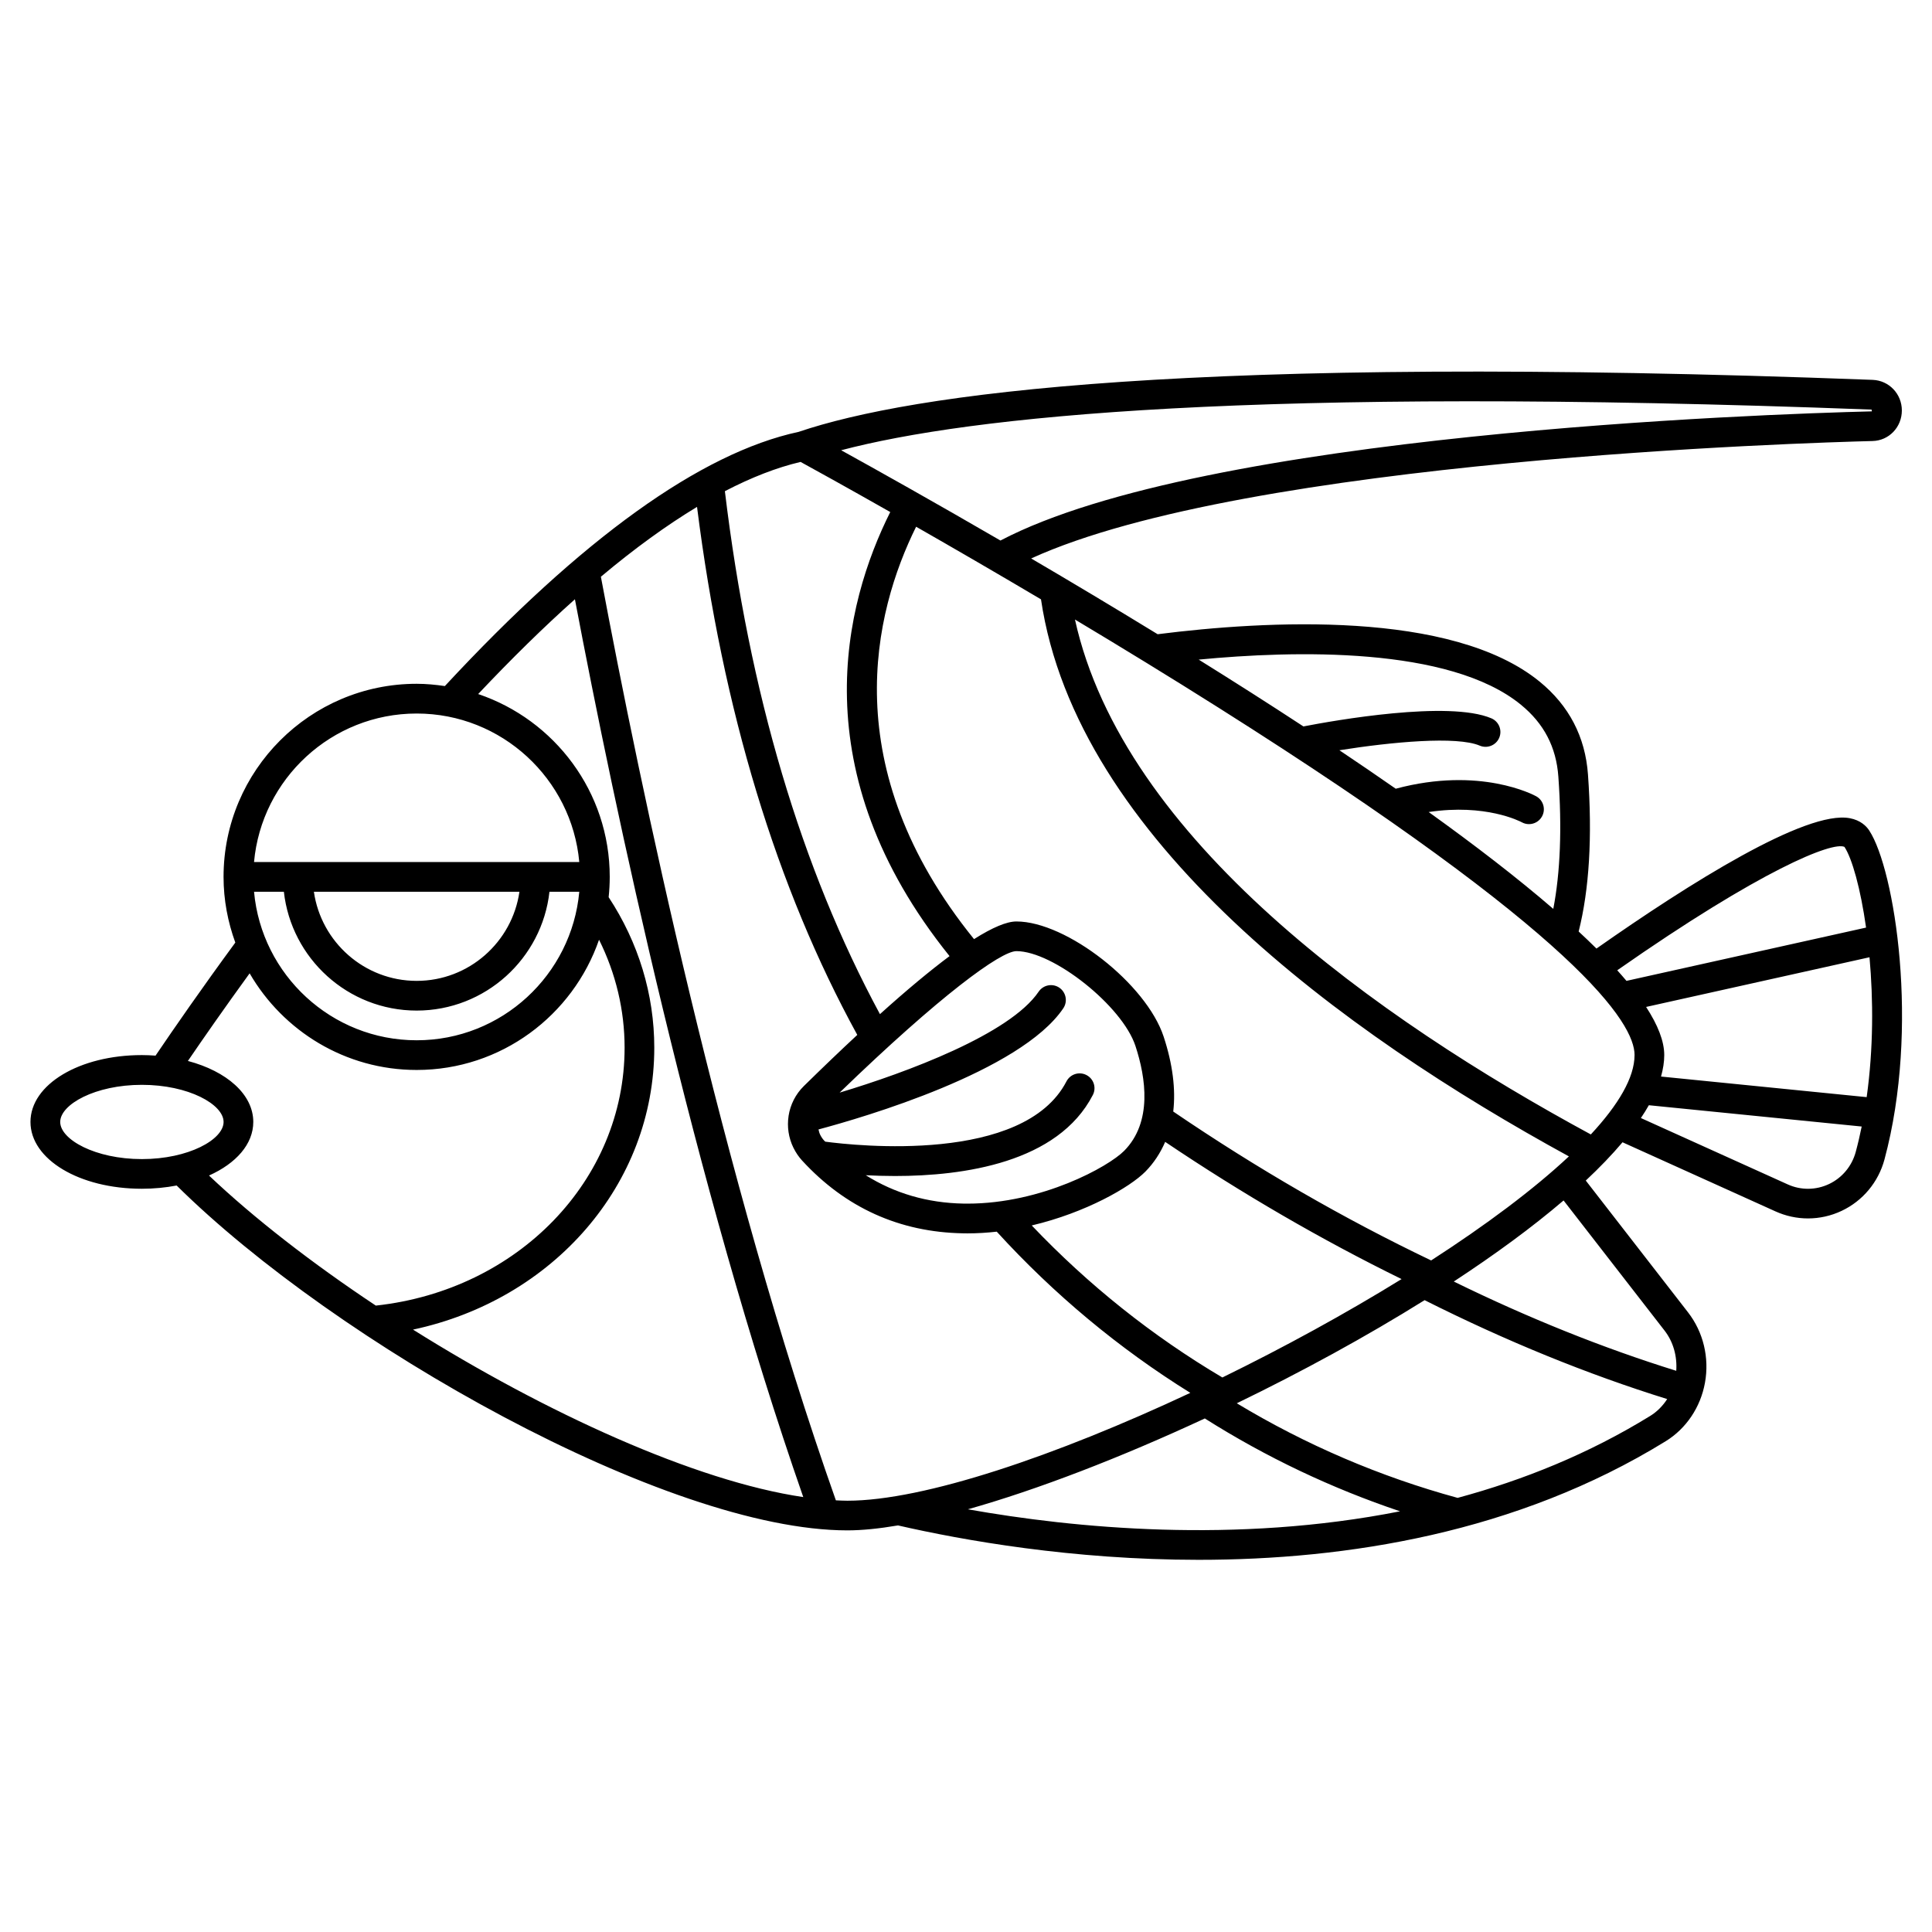
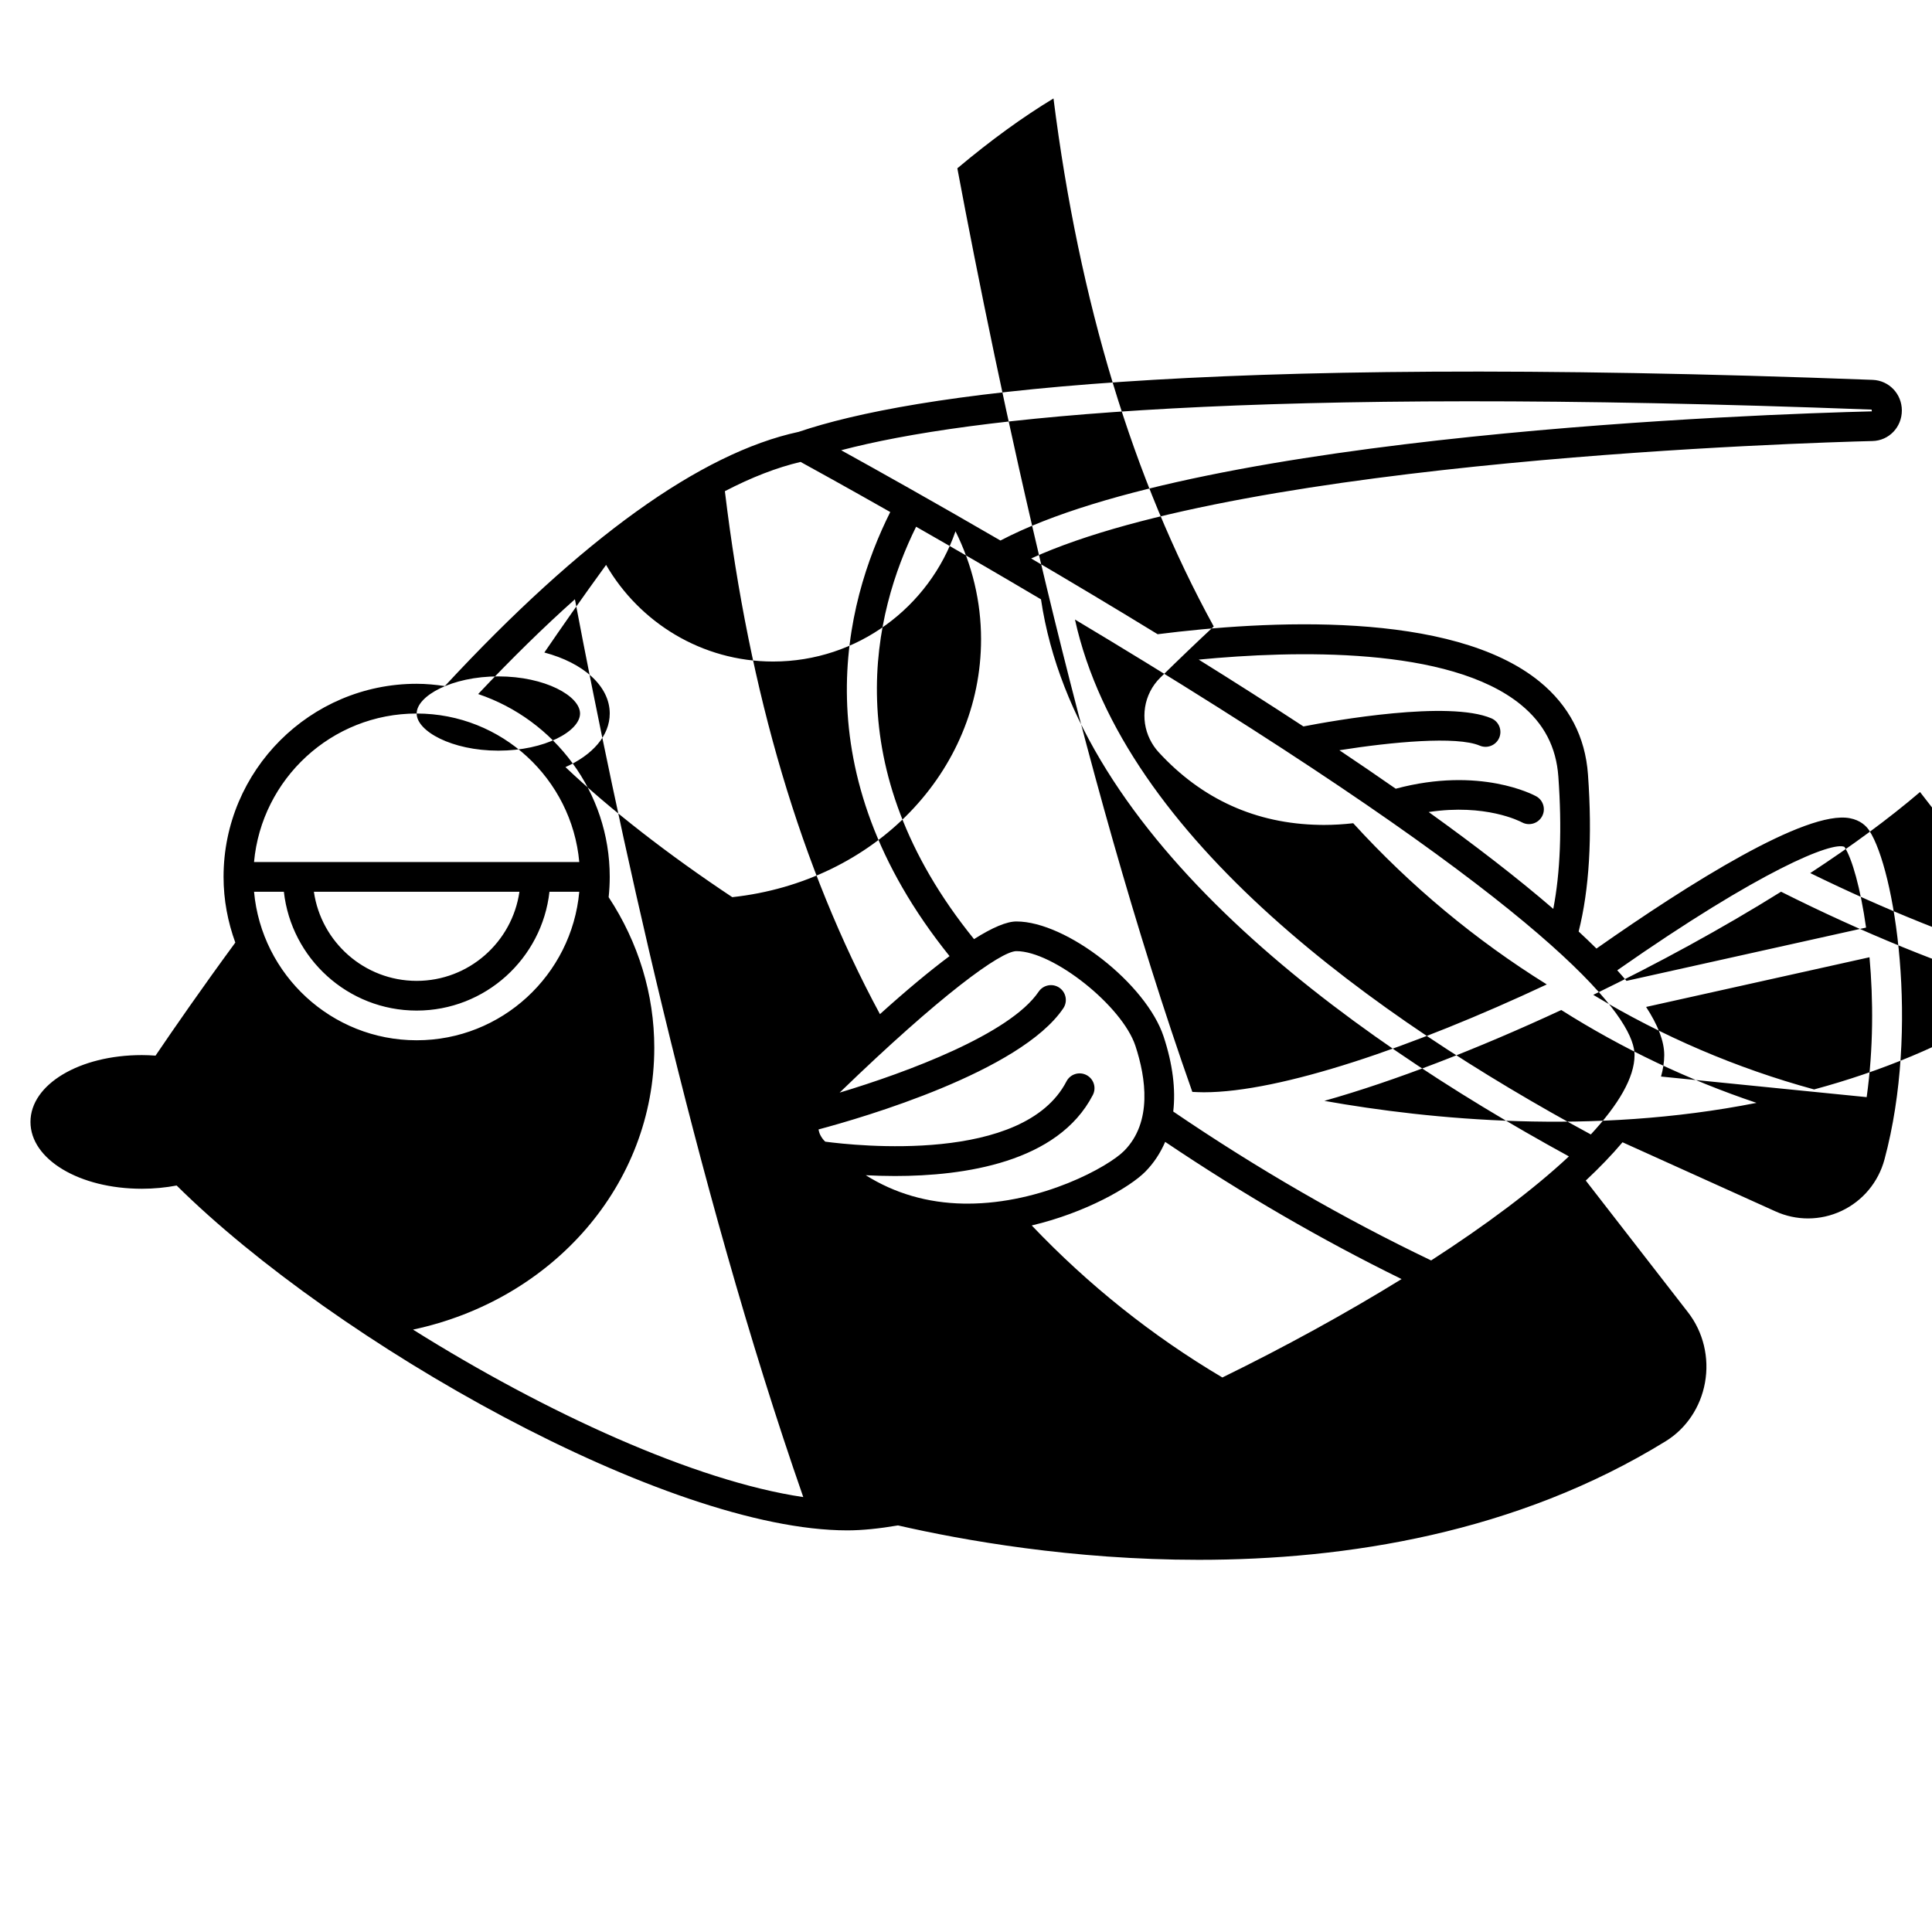
<svg xmlns="http://www.w3.org/2000/svg" fill="#000000" width="800px" height="800px" version="1.1" viewBox="144 144 512 512">
-   <path d="m639.39 364.12c-0.793-1.203-2.328-2.75-5.164-3.285-11.559-2.211-42.461 17.211-67.148 34.543-1.496-1.484-3.07-2.992-4.719-4.519 2.809-11.133 3.66-25.094 2.469-41.621-0.715-9.973-5.023-18.25-12.809-24.602-23.305-19.02-72.711-16.172-101.23-12.562-11.629-7.121-22.965-13.887-33.52-20.078 57.375-26.219 205.64-30.684 222.98-31.121 4.348-0.109 7.762-3.668 7.762-8.102 0-4.375-3.394-7.938-7.723-8.105-181.2-6.875-254.8 3.684-284.65 13.781-25.922 5.578-57.457 28.25-93.746 67.363-2.449-0.355-4.934-0.602-7.481-0.602-28.215 0-51.168 22.953-51.168 51.168 0 6.121 1.137 11.965 3.117 17.414-8.887 12.113-16.188 22.652-21.141 29.961-1.188-0.09-2.394-0.145-3.625-0.145-16.555 0-29.52 7.781-29.52 17.711 0 9.93 12.965 17.711 29.52 17.711 3.234 0 6.328-0.309 9.219-0.859 42.215 41.781 129.89 91.391 177.74 91.391 3.898 0 8.414-0.461 13.422-1.312 17.113 3.918 46.121 9.117 79.66 9.117 39.074 0 84.262-7.066 123.79-31.43 5.441-3.352 9.23-8.996 10.406-15.492 1.203-6.637-0.434-13.441-4.496-18.672l-27.09-34.914c3.672-3.438 6.938-6.828 9.738-10.148l40.551 18.324c2.734 1.234 5.664 1.859 8.598 1.859 3.047 0 6.098-0.668 8.926-2.008 5.59-2.641 9.723-7.602 11.34-13.598 9.445-35.07 2.672-76.961-4.019-87.168zm-0.703 70.633-54.496-5.457c0.543-1.953 0.852-3.852 0.852-5.688 0-3.699-1.711-8-4.809-12.758l59.203-13.168c1.012 11.168 1.055 24.184-0.75 37.07zm-5.883-66.316c2.019 3.082 4.254 10.977 5.723 21.383l-63.496 14.121c-0.777-0.922-1.59-1.859-2.445-2.805 38.273-26.758 57.078-34.18 60.219-32.699zm-55.633 55.172c0 5.938-4.262 13.141-11.586 21.031-56.617-30.664-123.89-78.355-136.71-136.46 12.234 7.324 25.133 15.203 37.992 23.328 95.977 60.617 110.31 83.723 110.31 92.098zm-109.23 85.438c-18.555-10.984-35.512-24.512-50.52-40.289 14.395-3.398 26.074-10.176 30.102-14.254 2.277-2.309 4-4.977 5.262-7.894 20.43 13.758 41.449 25.957 62.648 36.359-14.805 9.137-31.09 18.055-47.492 26.078zm-36.016-80.148c-1.941-1.004-4.309-0.242-5.305 1.684-11.328 21.883-55.848 17.043-63.918 15.969-0.105-0.113-0.223-0.211-0.332-0.332-0.391-0.422-0.742-0.949-1.031-1.535-0.215-0.441-0.32-0.906-0.426-1.371 11.871-3.172 53.52-15.312 64.871-32.105 1.215-1.797 0.738-4.246-1.062-5.469-1.805-1.207-4.246-0.738-5.469 1.062-7.598 11.242-34.945 21.406-52.742 26.75 26.699-25.832 42.719-37.492 46.848-37.492 9.793 0 28.07 14.551 31.543 25.117 2.785 8.473 4.531 20.184-2.984 27.801-4.129 4.191-21.793 13.996-41.512 13.996-0.348 0-0.699-0.004-1.051-0.008-9.609-0.172-18.266-2.723-25.918-7.519 2.383 0.125 4.984 0.207 7.742 0.207 18.262 0 43.164-3.547 52.426-21.453 1.008-1.934 0.254-4.301-1.68-5.301zm-51.996-149.21c-12.168 24.301-23.656 68.734 15.711 117.69-5.234 3.902-11.371 9.004-18.445 15.379-20.828-38.566-34.668-85.121-41.094-138.59 7.062-3.672 13.758-6.273 20.062-7.754 3.117 1.703 11.711 6.441 23.766 13.281zm143.34 198.34c-23.137-11.062-46.109-24.324-68.348-39.461 0.68-5.871-0.133-12.523-2.539-19.84-4.594-13.984-25.746-30.531-39.02-30.531-2.574 0-6.336 1.582-11.234 4.68-36.828-45.492-26.559-86.633-15.348-109.29 9.641 5.508 20.914 12.031 33.094 19.246 9.398 63.527 80.02 114.89 139.9 147.62-9.402 8.805-22.059 18.238-36.504 27.574zm23.777-147.28c6.125 4.996 9.371 11.23 9.934 19.062 0.984 13.699 0.516 25.426-1.344 35.051-9.477-8.18-20.738-16.848-33.02-25.664 15.062-2.277 24.18 2.445 24.684 2.715 0.598 0.332 1.25 0.488 1.895 0.488 1.387 0 2.723-0.727 3.445-2.023 1.059-1.898 0.375-4.293-1.527-5.352-0.613-0.34-14.875-8.004-37.23-2.008-4.867-3.398-9.859-6.797-14.93-10.195 13.887-2.207 31.121-3.809 37.188-1.223 1.984 0.848 4.312-0.07 5.164-2.074 0.855-2-0.078-4.312-2.074-5.164-11.305-4.816-41.621 0.562-49.812 2.148-9.168-6.008-18.496-11.945-27.75-17.707 25.211-2.43 66.41-3.539 85.379 11.945zm92.953-78.199 0.062 0.465c-29.359 0.734-176.8 5.832-230.93 34.23-17.867-10.375-32.859-18.758-42.215-23.926 34.047-8.953 108.88-16.996 273.09-10.77zm-343.64 50.262c10.633 56.117 31.516 154.75 60.516 237.93-28.695-4.227-68.336-22.379-103.42-44.383 37.086-7.906 63.938-38.426 63.938-74.707 0-14.145-4.199-27.895-12.094-39.887 0.184-1.766 0.289-3.562 0.289-5.375 0-22.516-14.629-41.637-34.867-48.461 8.875-9.41 17.426-17.789 25.637-25.113zm-77.129 77.512c1.965 17.684 16.988 31.488 35.191 31.488s33.227-13.805 35.191-31.488h7.902c-2 22.035-20.551 39.359-43.094 39.359-22.547 0-41.102-17.328-43.094-39.359zm7.953 0h54.473c-1.922 13.332-13.387 23.617-27.238 23.617-13.848-0.004-25.316-10.289-27.234-23.617zm27.238-47.234c22.547 0 41.102 17.328 43.094 39.359h-86.195c2-22.031 20.555-39.359 43.102-39.359zm-94.465 108.24c0-4.644 9.262-9.84 21.648-9.84 12.387 0 21.648 5.195 21.648 9.84s-9.262 9.84-21.648 9.84c-12.387 0-21.648-5.195-21.648-9.84zm51.168 0c0-7.305-7.027-13.434-17.328-16.168 4.246-6.223 9.801-14.188 16.359-23.219 8.863 15.281 25.363 25.609 44.266 25.609 22.375 0 41.398-14.461 48.332-34.516 4.445 8.926 6.773 18.66 6.773 28.609 0 35.113-28.262 64.262-65.93 68.352-16.855-11.199-32.207-23.094-44.207-34.469 7.156-3.199 11.734-8.312 11.734-14.199zm154.39 100.27c-30.262-85.664-51.832-189.03-62.273-244.76 8.93-7.496 17.426-13.645 25.48-18.512 6.809 53.898 21.066 100.94 42.469 139.93-4.422 4.113-9.129 8.613-14.164 13.559-2.207 2.172-3.574 4.938-4.035 7.848-0.004 0.023-0.004 0.047-0.008 0.074-0.43 2.805-0.031 5.75 1.289 8.441h0.004c0.621 1.262 1.395 2.402 2.297 3.383 11.473 12.492 25.82 18.98 42.637 19.277 0.395 0.012 0.781 0.016 1.168 0.016 2.625 0 5.223-0.164 7.773-0.453 15.176 16.633 32.406 30.969 51.301 42.719-35.613 16.699-70.629 28.582-90.891 28.582-0.988 0-2.019-0.055-3.047-0.102zm34.98 2.379c18.469-5.203 40.492-13.707 62.797-24.074 16.246 10.277 33.598 18.512 51.742 24.605-43.613 8.637-86.422 4.469-114.54-0.531zm180.81-24.734c-16.277 10.031-33.578 16.996-51.016 21.707-20.59-5.621-40.238-14.051-58.523-25.07 17.18-8.328 34.266-17.648 49.77-27.328 21.57 10.844 43.16 19.641 64.289 26.211-1.168 1.812-2.695 3.356-4.519 4.481zm3.82-22.629c2.332 3.004 3.367 6.809 3.102 10.66-19.375-6.023-39.152-13.957-58.957-23.66 10.867-7.121 20.762-14.363 29.094-21.484zm43.57-38.828c-3.453 1.633-7.43 1.672-10.91 0.094l-38.93-17.594c0.762-1.141 1.484-2.273 2.109-3.394l56.406 5.644c-0.461 2.258-0.977 4.504-1.574 6.715-1.016 3.773-3.602 6.883-7.102 8.535z" />
+   <path d="m639.39 364.12c-0.793-1.203-2.328-2.75-5.164-3.285-11.559-2.211-42.461 17.211-67.148 34.543-1.496-1.484-3.07-2.992-4.719-4.519 2.809-11.133 3.66-25.094 2.469-41.621-0.715-9.973-5.023-18.25-12.809-24.602-23.305-19.02-72.711-16.172-101.23-12.562-11.629-7.121-22.965-13.887-33.52-20.078 57.375-26.219 205.64-30.684 222.98-31.121 4.348-0.109 7.762-3.668 7.762-8.102 0-4.375-3.394-7.938-7.723-8.105-181.2-6.875-254.8 3.684-284.65 13.781-25.922 5.578-57.457 28.25-93.746 67.363-2.449-0.355-4.934-0.602-7.481-0.602-28.215 0-51.168 22.953-51.168 51.168 0 6.121 1.137 11.965 3.117 17.414-8.887 12.113-16.188 22.652-21.141 29.961-1.188-0.09-2.394-0.145-3.625-0.145-16.555 0-29.52 7.781-29.52 17.711 0 9.93 12.965 17.711 29.52 17.711 3.234 0 6.328-0.309 9.219-0.859 42.215 41.781 129.89 91.391 177.74 91.391 3.898 0 8.414-0.461 13.422-1.312 17.113 3.918 46.121 9.117 79.66 9.117 39.074 0 84.262-7.066 123.79-31.43 5.441-3.352 9.23-8.996 10.406-15.492 1.203-6.637-0.434-13.441-4.496-18.672l-27.09-34.914c3.672-3.438 6.938-6.828 9.738-10.148l40.551 18.324c2.734 1.234 5.664 1.859 8.598 1.859 3.047 0 6.098-0.668 8.926-2.008 5.59-2.641 9.723-7.602 11.34-13.598 9.445-35.07 2.672-76.961-4.019-87.168zm-0.703 70.633-54.496-5.457c0.543-1.953 0.852-3.852 0.852-5.688 0-3.699-1.711-8-4.809-12.758l59.203-13.168c1.012 11.168 1.055 24.184-0.75 37.07zm-5.883-66.316c2.019 3.082 4.254 10.977 5.723 21.383l-63.496 14.121c-0.777-0.922-1.59-1.859-2.445-2.805 38.273-26.758 57.078-34.18 60.219-32.699zm-55.633 55.172c0 5.938-4.262 13.141-11.586 21.031-56.617-30.664-123.89-78.355-136.71-136.46 12.234 7.324 25.133 15.203 37.992 23.328 95.977 60.617 110.31 83.723 110.31 92.098zm-109.23 85.438c-18.555-10.984-35.512-24.512-50.52-40.289 14.395-3.398 26.074-10.176 30.102-14.254 2.277-2.309 4-4.977 5.262-7.894 20.43 13.758 41.449 25.957 62.648 36.359-14.805 9.137-31.09 18.055-47.492 26.078zm-36.016-80.148c-1.941-1.004-4.309-0.242-5.305 1.684-11.328 21.883-55.848 17.043-63.918 15.969-0.105-0.113-0.223-0.211-0.332-0.332-0.391-0.422-0.742-0.949-1.031-1.535-0.215-0.441-0.32-0.906-0.426-1.371 11.871-3.172 53.52-15.312 64.871-32.105 1.215-1.797 0.738-4.246-1.062-5.469-1.805-1.207-4.246-0.738-5.469 1.062-7.598 11.242-34.945 21.406-52.742 26.75 26.699-25.832 42.719-37.492 46.848-37.492 9.793 0 28.07 14.551 31.543 25.117 2.785 8.473 4.531 20.184-2.984 27.801-4.129 4.191-21.793 13.996-41.512 13.996-0.348 0-0.699-0.004-1.051-0.008-9.609-0.172-18.266-2.723-25.918-7.519 2.383 0.125 4.984 0.207 7.742 0.207 18.262 0 43.164-3.547 52.426-21.453 1.008-1.934 0.254-4.301-1.68-5.301zm-51.996-149.21c-12.168 24.301-23.656 68.734 15.711 117.69-5.234 3.902-11.371 9.004-18.445 15.379-20.828-38.566-34.668-85.121-41.094-138.59 7.062-3.672 13.758-6.273 20.062-7.754 3.117 1.703 11.711 6.441 23.766 13.281zm143.34 198.34c-23.137-11.062-46.109-24.324-68.348-39.461 0.68-5.871-0.133-12.523-2.539-19.84-4.594-13.984-25.746-30.531-39.02-30.531-2.574 0-6.336 1.582-11.234 4.68-36.828-45.492-26.559-86.633-15.348-109.29 9.641 5.508 20.914 12.031 33.094 19.246 9.398 63.527 80.02 114.89 139.9 147.62-9.402 8.805-22.059 18.238-36.504 27.574zm23.777-147.28c6.125 4.996 9.371 11.23 9.934 19.062 0.984 13.699 0.516 25.426-1.344 35.051-9.477-8.18-20.738-16.848-33.02-25.664 15.062-2.277 24.18 2.445 24.684 2.715 0.598 0.332 1.25 0.488 1.895 0.488 1.387 0 2.723-0.727 3.445-2.023 1.059-1.898 0.375-4.293-1.527-5.352-0.613-0.34-14.875-8.004-37.23-2.008-4.867-3.398-9.859-6.797-14.93-10.195 13.887-2.207 31.121-3.809 37.188-1.223 1.984 0.848 4.312-0.07 5.164-2.074 0.855-2-0.078-4.312-2.074-5.164-11.305-4.816-41.621 0.562-49.812 2.148-9.168-6.008-18.496-11.945-27.75-17.707 25.211-2.43 66.41-3.539 85.379 11.945zm92.953-78.199 0.062 0.465c-29.359 0.734-176.8 5.832-230.93 34.23-17.867-10.375-32.859-18.758-42.215-23.926 34.047-8.953 108.88-16.996 273.09-10.77zm-343.64 50.262c10.633 56.117 31.516 154.75 60.516 237.93-28.695-4.227-68.336-22.379-103.42-44.383 37.086-7.906 63.938-38.426 63.938-74.707 0-14.145-4.199-27.895-12.094-39.887 0.184-1.766 0.289-3.562 0.289-5.375 0-22.516-14.629-41.637-34.867-48.461 8.875-9.41 17.426-17.789 25.637-25.113zm-77.129 77.512c1.965 17.684 16.988 31.488 35.191 31.488s33.227-13.805 35.191-31.488h7.902c-2 22.035-20.551 39.359-43.094 39.359-22.547 0-41.102-17.328-43.094-39.359zm7.953 0h54.473c-1.922 13.332-13.387 23.617-27.238 23.617-13.848-0.004-25.316-10.289-27.234-23.617zm27.238-47.234c22.547 0 41.102 17.328 43.094 39.359h-86.195c2-22.031 20.555-39.359 43.102-39.359zc0-4.644 9.262-9.84 21.648-9.84 12.387 0 21.648 5.195 21.648 9.84s-9.262 9.84-21.648 9.84c-12.387 0-21.648-5.195-21.648-9.84zm51.168 0c0-7.305-7.027-13.434-17.328-16.168 4.246-6.223 9.801-14.188 16.359-23.219 8.863 15.281 25.363 25.609 44.266 25.609 22.375 0 41.398-14.461 48.332-34.516 4.445 8.926 6.773 18.66 6.773 28.609 0 35.113-28.262 64.262-65.93 68.352-16.855-11.199-32.207-23.094-44.207-34.469 7.156-3.199 11.734-8.312 11.734-14.199zm154.39 100.27c-30.262-85.664-51.832-189.03-62.273-244.76 8.93-7.496 17.426-13.645 25.48-18.512 6.809 53.898 21.066 100.94 42.469 139.93-4.422 4.113-9.129 8.613-14.164 13.559-2.207 2.172-3.574 4.938-4.035 7.848-0.004 0.023-0.004 0.047-0.008 0.074-0.43 2.805-0.031 5.75 1.289 8.441h0.004c0.621 1.262 1.395 2.402 2.297 3.383 11.473 12.492 25.82 18.98 42.637 19.277 0.395 0.012 0.781 0.016 1.168 0.016 2.625 0 5.223-0.164 7.773-0.453 15.176 16.633 32.406 30.969 51.301 42.719-35.613 16.699-70.629 28.582-90.891 28.582-0.988 0-2.019-0.055-3.047-0.102zm34.98 2.379c18.469-5.203 40.492-13.707 62.797-24.074 16.246 10.277 33.598 18.512 51.742 24.605-43.613 8.637-86.422 4.469-114.54-0.531zm180.81-24.734c-16.277 10.031-33.578 16.996-51.016 21.707-20.59-5.621-40.238-14.051-58.523-25.07 17.18-8.328 34.266-17.648 49.77-27.328 21.57 10.844 43.16 19.641 64.289 26.211-1.168 1.812-2.695 3.356-4.519 4.481zm3.82-22.629c2.332 3.004 3.367 6.809 3.102 10.66-19.375-6.023-39.152-13.957-58.957-23.66 10.867-7.121 20.762-14.363 29.094-21.484zm43.57-38.828c-3.453 1.633-7.43 1.672-10.91 0.094l-38.93-17.594c0.762-1.141 1.484-2.273 2.109-3.394l56.406 5.644c-0.461 2.258-0.977 4.504-1.574 6.715-1.016 3.773-3.602 6.883-7.102 8.535z" />
</svg>